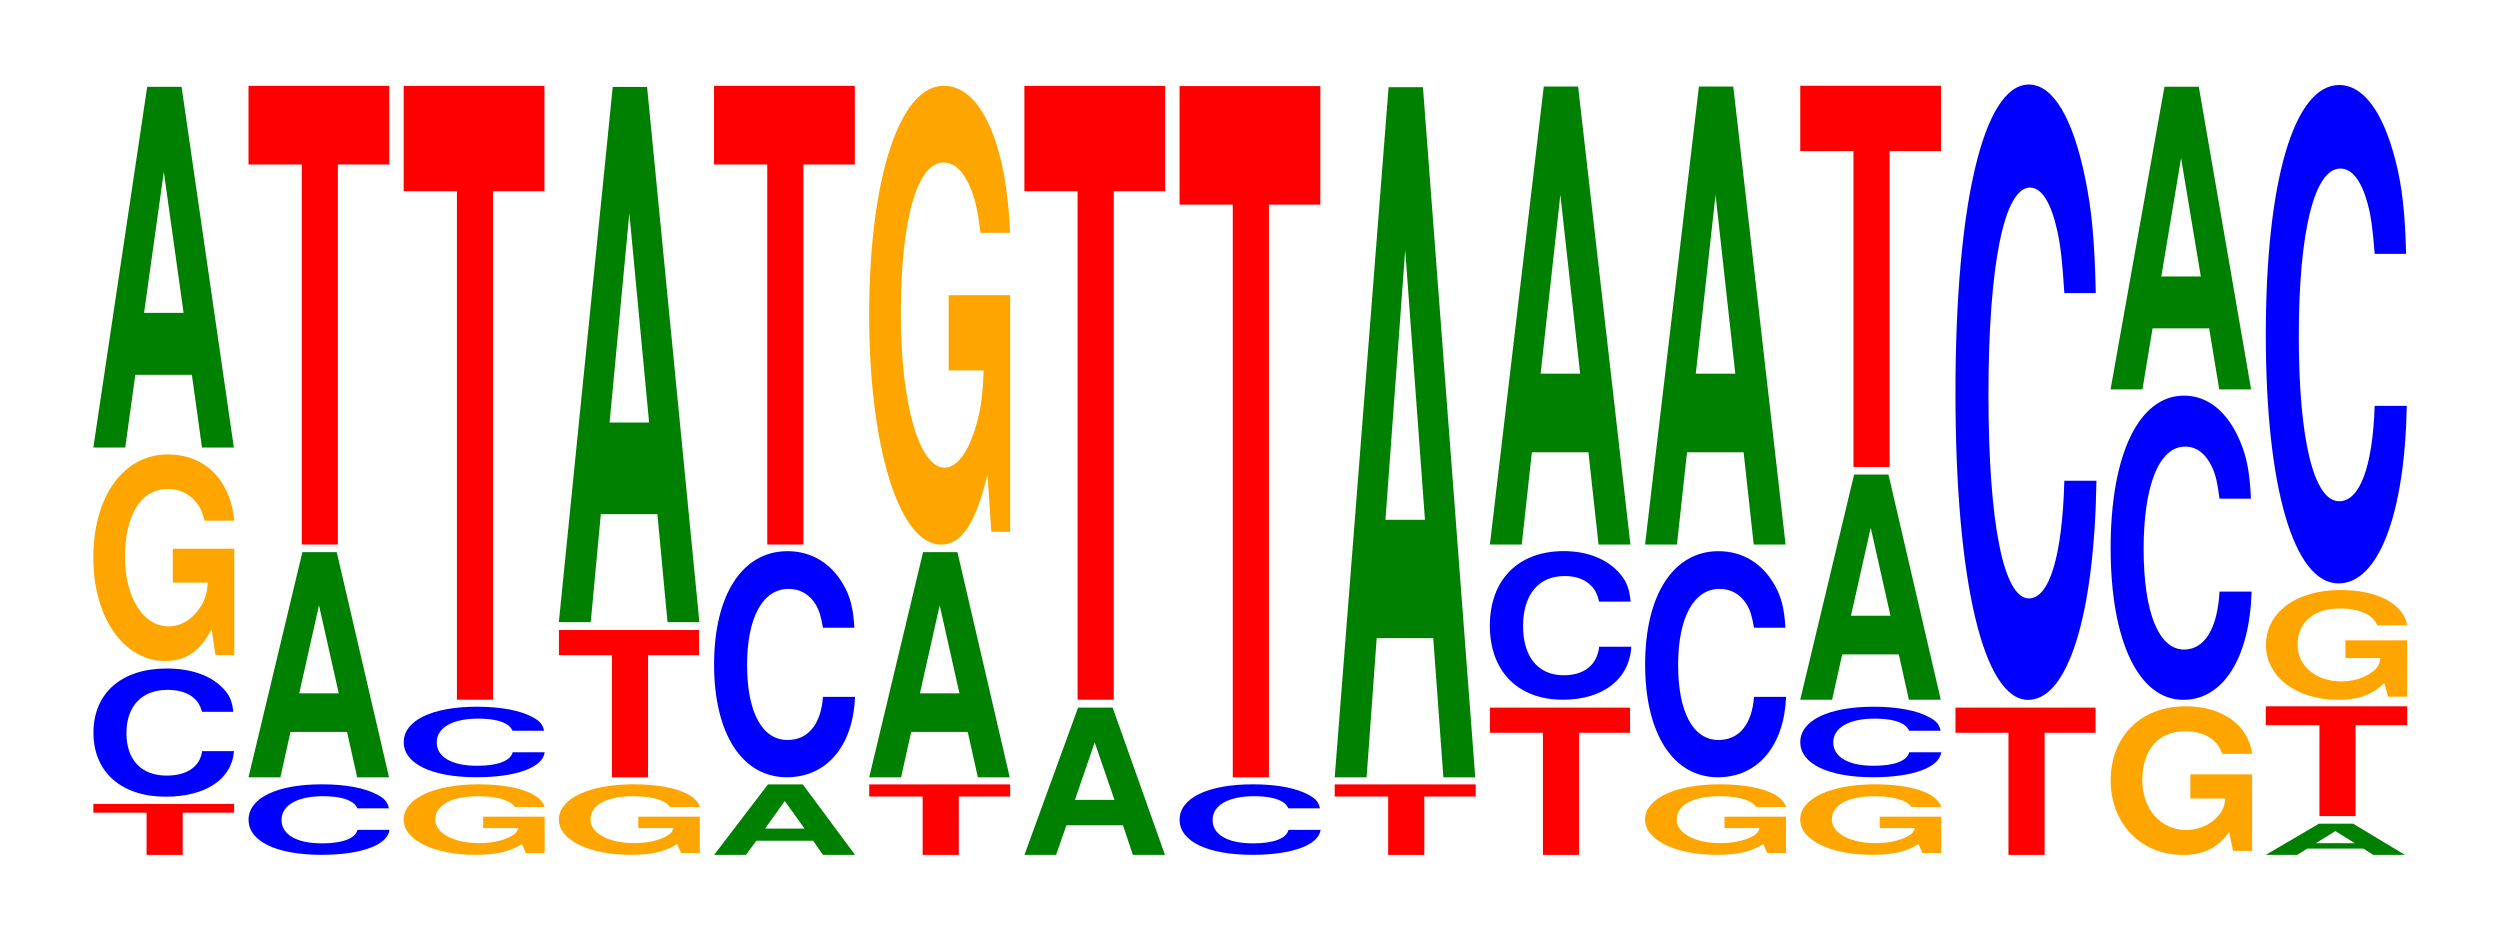
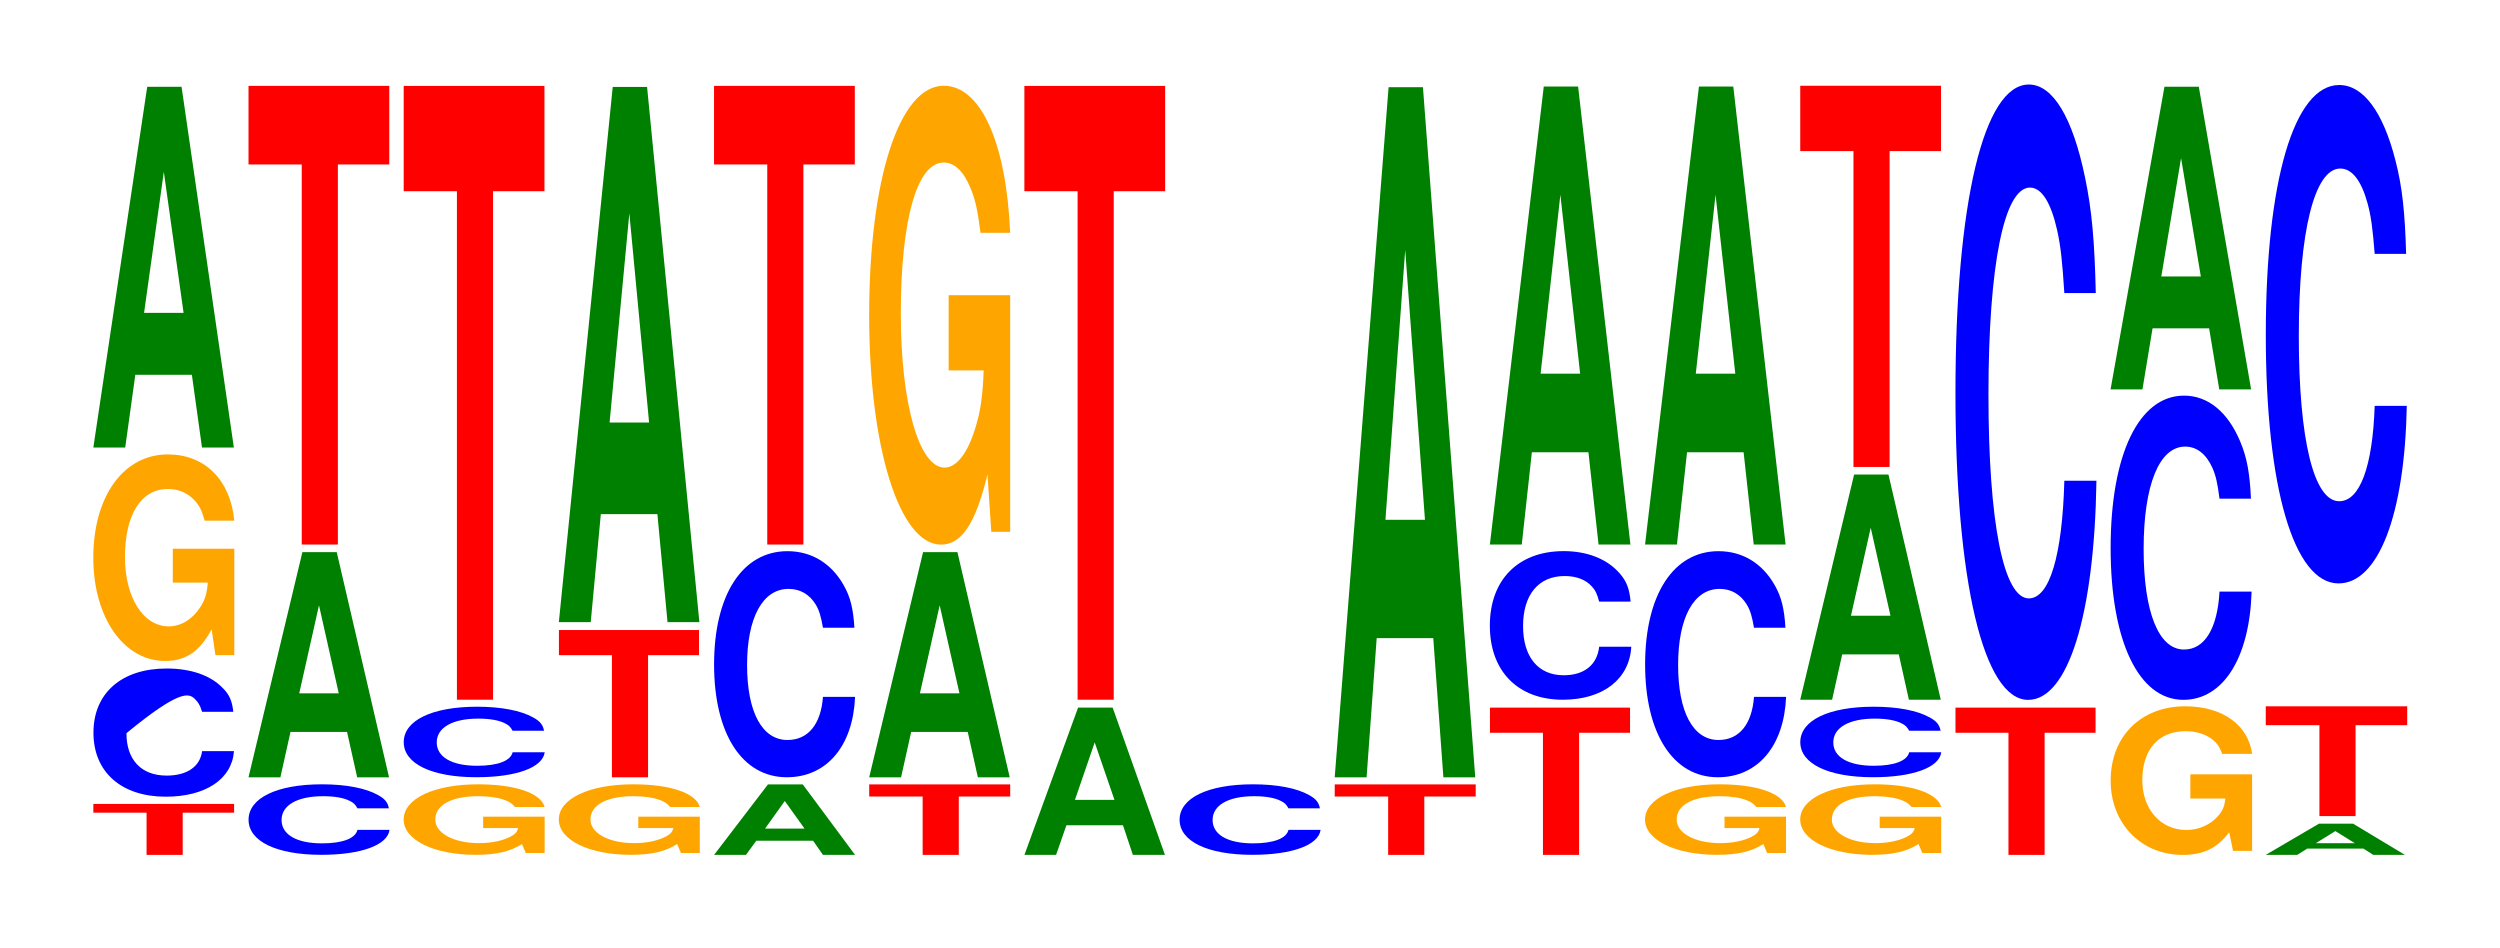
<svg xmlns="http://www.w3.org/2000/svg" xmlns:xlink="http://www.w3.org/1999/xlink" width="174pt" height="66pt" viewBox="0 0 174 66" version="1.1">
  <defs>
    <g>
      <symbol overflow="visible" id="glyph0-0">
        <path style="stroke:none;" d="M 6.453 -2.938 L 10.031 -2.938 L 10.031 -3.547 L 0.234 -3.547 L 0.234 -2.938 L 3.938 -2.938 L 3.938 0 L 6.453 0 Z M 6.453 -2.938 " />
      </symbol>
      <symbol overflow="visible" id="glyph1-0">
-         <path style="stroke:none;" d="M 10.406 -5.641 C 10.328 -6.375 10.141 -6.844 9.656 -7.312 C 8.812 -8.188 7.438 -8.656 5.766 -8.656 C 2.625 -8.656 0.672 -6.938 0.672 -4.188 C 0.672 -1.453 2.609 0.266 5.703 0.266 C 8.469 0.266 10.312 -0.953 10.453 -2.906 L 8.234 -2.906 C 8.094 -1.828 7.188 -1.203 5.766 -1.203 C 4 -1.203 2.969 -2.297 2.969 -4.156 C 2.969 -6.047 4.047 -7.172 5.844 -7.172 C 6.641 -7.172 7.297 -6.953 7.719 -6.547 C 7.969 -6.312 8.094 -6.094 8.234 -5.641 Z M 10.406 -5.641 " />
+         <path style="stroke:none;" d="M 10.406 -5.641 C 10.328 -6.375 10.141 -6.844 9.656 -7.312 C 8.812 -8.188 7.438 -8.656 5.766 -8.656 C 2.625 -8.656 0.672 -6.938 0.672 -4.188 C 0.672 -1.453 2.609 0.266 5.703 0.266 C 8.469 0.266 10.312 -0.953 10.453 -2.906 L 8.234 -2.906 C 8.094 -1.828 7.188 -1.203 5.766 -1.203 C 4 -1.203 2.969 -2.297 2.969 -4.156 C 6.641 -7.172 7.297 -6.953 7.719 -6.547 C 7.969 -6.312 8.094 -6.094 8.234 -5.641 Z M 10.406 -5.641 " />
      </symbol>
      <symbol overflow="visible" id="glyph2-0">
        <path style="stroke:none;" d="M 10.422 -7.375 L 6.141 -7.375 L 6.141 -5.016 L 8.578 -5.016 C 8.516 -4.25 8.375 -3.781 8.047 -3.297 C 7.516 -2.469 6.719 -1.969 5.859 -1.969 C 4.094 -1.969 2.812 -3.969 2.812 -6.797 C 2.812 -9.75 3.938 -11.531 5.797 -11.531 C 6.562 -11.531 7.203 -11.25 7.688 -10.703 C 8 -10.359 8.156 -10.047 8.359 -9.328 L 10.422 -9.328 C 10.156 -12.156 8.375 -13.938 5.797 -13.938 C 2.719 -13.938 0.609 -11.031 0.609 -6.75 C 0.609 -2.594 2.719 0.438 5.609 0.438 C 7.047 0.438 8.016 -0.219 8.844 -1.766 L 9.109 0.031 L 10.422 0.031 Z M 10.422 -7.375 " />
      </symbol>
      <symbol overflow="visible" id="glyph3-0">
        <path style="stroke:none;" d="M 7.234 -5.062 L 7.938 0 L 10.156 0 L 6.516 -25.109 L 4.125 -25.109 L 0.375 0 L 2.594 0 L 3.297 -5.062 Z M 6.656 -9.375 L 3.906 -9.375 L 5.281 -19.188 Z M 6.656 -9.375 " />
      </symbol>
      <symbol overflow="visible" id="glyph4-0">
        <path style="stroke:none;" d="M 10.438 -3.094 C 10.359 -3.5 10.172 -3.75 9.688 -4.016 C 8.828 -4.5 7.453 -4.766 5.781 -4.766 C 2.641 -4.766 0.672 -3.812 0.672 -2.297 C 0.672 -0.797 2.625 0.141 5.734 0.141 C 8.5 0.141 10.344 -0.531 10.484 -1.594 L 8.25 -1.594 C 8.109 -1 7.219 -0.656 5.781 -0.656 C 4.016 -0.656 2.969 -1.266 2.969 -2.281 C 2.969 -3.312 4.062 -3.938 5.859 -3.938 C 6.656 -3.938 7.312 -3.828 7.75 -3.594 C 8 -3.469 8.109 -3.344 8.25 -3.094 Z M 10.438 -3.094 " />
      </symbol>
      <symbol overflow="visible" id="glyph5-0">
        <path style="stroke:none;" d="M 7.234 -3.156 L 7.938 0 L 10.156 0 L 6.516 -15.672 L 4.125 -15.672 L 0.375 0 L 2.594 0 L 3.297 -3.156 Z M 6.656 -5.844 L 3.906 -5.844 L 5.281 -11.969 Z M 6.656 -5.844 " />
      </symbol>
      <symbol overflow="visible" id="glyph6-0">
        <path style="stroke:none;" d="M 6.453 -26.453 L 10.031 -26.453 L 10.031 -31.922 L 0.234 -31.922 L 0.234 -26.453 L 3.938 -26.453 L 3.938 0 L 6.453 0 Z M 6.453 -26.453 " />
      </symbol>
      <symbol overflow="visible" id="glyph7-0">
        <path style="stroke:none;" d="M 10.422 -2.516 L 6.141 -2.516 L 6.141 -1.719 L 8.578 -1.719 C 8.516 -1.453 8.375 -1.297 8.047 -1.125 C 7.516 -0.844 6.719 -0.672 5.859 -0.672 C 4.094 -0.672 2.812 -1.359 2.812 -2.312 C 2.812 -3.328 3.938 -3.938 5.797 -3.938 C 6.562 -3.938 7.203 -3.844 7.688 -3.656 C 8 -3.531 8.156 -3.422 8.359 -3.188 L 10.422 -3.188 C 10.156 -4.156 8.375 -4.766 5.797 -4.766 C 2.719 -4.766 0.609 -3.766 0.609 -2.312 C 0.609 -0.891 2.719 0.141 5.609 0.141 C 7.047 0.141 8.016 -0.078 8.844 -0.609 L 9.109 0.016 L 10.422 0.016 Z M 10.422 -2.516 " />
      </symbol>
      <symbol overflow="visible" id="glyph8-0">
        <path style="stroke:none;" d="M 6.453 -35.391 L 10.031 -35.391 L 10.031 -42.719 L 0.234 -42.719 L 0.234 -35.391 L 3.938 -35.391 L 3.938 0 L 6.453 0 Z M 6.453 -35.391 " />
      </symbol>
      <symbol overflow="visible" id="glyph9-0">
        <path style="stroke:none;" d="M 6.438 -8.5 L 9.984 -8.5 L 9.984 -10.25 L 0.234 -10.25 L 0.234 -8.5 L 3.922 -8.5 L 3.922 0 L 6.438 0 Z M 6.438 -8.5 " />
      </symbol>
      <symbol overflow="visible" id="glyph10-0">
        <path style="stroke:none;" d="M 7.234 -7.516 L 7.938 0 L 10.156 0 L 6.516 -37.25 L 4.125 -37.25 L 0.375 0 L 2.594 0 L 3.297 -7.516 Z M 6.656 -13.891 L 3.906 -13.891 L 5.281 -28.453 Z M 6.656 -13.891 " />
      </symbol>
      <symbol overflow="visible" id="glyph11-0">
        <path style="stroke:none;" d="M 7.266 -0.984 L 7.953 0 L 10.188 0 L 6.547 -4.906 L 4.125 -4.906 L 0.375 0 L 2.594 0 L 3.312 -0.984 Z M 6.672 -1.828 L 3.922 -1.828 L 5.297 -3.75 Z M 6.672 -1.828 " />
      </symbol>
      <symbol overflow="visible" id="glyph12-0">
        <path style="stroke:none;" d="M 10.438 -9.938 C 10.359 -11.234 10.172 -12.062 9.688 -12.906 C 8.828 -14.422 7.453 -15.266 5.781 -15.266 C 2.641 -15.266 0.672 -12.234 0.672 -7.375 C 0.672 -2.562 2.625 0.469 5.734 0.469 C 8.5 0.469 10.344 -1.688 10.484 -5.125 L 8.25 -5.125 C 8.109 -3.219 7.219 -2.125 5.781 -2.125 C 4.016 -2.125 2.969 -4.062 2.969 -7.344 C 2.969 -10.656 4.062 -12.641 5.859 -12.641 C 6.656 -12.641 7.312 -12.266 7.75 -11.547 C 8 -11.125 8.109 -10.734 8.25 -9.938 Z M 10.438 -9.938 " />
      </symbol>
      <symbol overflow="visible" id="glyph13-0">
        <path style="stroke:none;" d="M 6.469 -4.062 L 10.047 -4.062 L 10.047 -4.906 L 0.234 -4.906 L 0.234 -4.062 L 3.953 -4.062 L 3.953 0 L 6.469 0 Z M 6.469 -4.062 " />
      </symbol>
      <symbol overflow="visible" id="glyph14-0">
        <path style="stroke:none;" d="M 10.422 -16.391 L 6.141 -16.391 L 6.141 -11.156 L 8.578 -11.156 C 8.516 -9.453 8.375 -8.406 8.047 -7.312 C 7.516 -5.469 6.719 -4.391 5.859 -4.391 C 4.094 -4.391 2.812 -8.812 2.812 -15.094 C 2.812 -21.656 3.938 -25.625 5.797 -25.625 C 6.562 -25.625 7.203 -25 7.688 -23.781 C 8 -23.031 8.156 -22.312 8.359 -20.734 L 10.422 -20.734 C 10.156 -27 8.375 -30.969 5.797 -30.969 C 2.719 -30.969 0.609 -24.5 0.609 -15 C 0.609 -5.766 2.719 0.969 5.609 0.969 C 7.047 0.969 8.016 -0.5 8.844 -3.922 L 9.109 0.078 L 10.422 0.078 Z M 10.422 -16.391 " />
      </symbol>
      <symbol overflow="visible" id="glyph15-0">
        <path style="stroke:none;" d="M 7.234 -2.062 L 7.922 0 L 10.156 0 L 6.516 -10.25 L 4.109 -10.25 L 0.375 0 L 2.578 0 L 3.297 -2.062 Z M 6.641 -3.828 L 3.891 -3.828 L 5.266 -7.828 Z M 6.641 -3.828 " />
      </symbol>
      <symbol overflow="visible" id="glyph16-0">
-         <path style="stroke:none;" d="M 6.453 -39.859 L 10.031 -39.859 L 10.031 -48.109 L 0.234 -48.109 L 0.234 -39.859 L 3.938 -39.859 L 3.938 0 L 6.453 0 Z M 6.453 -39.859 " />
-       </symbol>
+         </symbol>
      <symbol overflow="visible" id="glyph17-0">
        <path style="stroke:none;" d="M 7.234 -9.688 L 7.938 0 L 10.156 0 L 6.516 -48.031 L 4.125 -48.031 L 0.375 0 L 2.594 0 L 3.297 -9.688 Z M 6.656 -17.922 L 3.906 -17.922 L 5.281 -36.703 Z M 6.656 -17.922 " />
      </symbol>
      <symbol overflow="visible" id="glyph18-0">
        <path style="stroke:none;" d="M 10.469 -6.516 C 10.391 -7.375 10.203 -7.922 9.719 -8.469 C 8.859 -9.469 7.484 -10.031 5.812 -10.031 C 2.641 -10.031 0.672 -8.031 0.672 -4.844 C 0.672 -1.672 2.625 0.312 5.75 0.312 C 8.531 0.312 10.391 -1.109 10.516 -3.375 L 8.281 -3.375 C 8.141 -2.109 7.234 -1.391 5.812 -1.391 C 4.031 -1.391 2.984 -2.672 2.984 -4.812 C 2.984 -7 4.062 -8.297 5.875 -8.297 C 6.688 -8.297 7.344 -8.047 7.766 -7.578 C 8.016 -7.312 8.141 -7.047 8.281 -6.516 Z M 10.469 -6.516 " />
      </symbol>
      <symbol overflow="visible" id="glyph19-0">
        <path style="stroke:none;" d="M 7.234 -6.422 L 7.938 0 L 10.156 0 L 6.516 -31.875 L 4.125 -31.875 L 0.375 0 L 2.594 0 L 3.297 -6.422 Z M 6.656 -11.891 L 3.906 -11.891 L 5.281 -24.344 Z M 6.656 -11.891 " />
      </symbol>
      <symbol overflow="visible" id="glyph20-0">
        <path style="stroke:none;" d="M 6.453 -21.984 L 10.031 -21.984 L 10.031 -26.531 L 0.234 -26.531 L 0.234 -21.984 L 3.938 -21.984 L 3.938 0 L 6.453 0 Z M 6.453 -21.984 " />
      </symbol>
      <symbol overflow="visible" id="glyph21-0">
        <path style="stroke:none;" d="M 10.438 -27.016 C 10.359 -30.547 10.172 -32.781 9.688 -35.078 C 8.828 -39.234 7.453 -41.531 5.781 -41.531 C 2.641 -41.531 0.672 -33.297 0.672 -20.062 C 0.672 -6.953 2.625 1.297 5.734 1.297 C 8.5 1.297 10.344 -4.594 10.484 -13.953 L 8.25 -13.953 C 8.109 -8.75 7.219 -5.766 5.781 -5.766 C 4.016 -5.766 2.969 -11.047 2.969 -19.953 C 2.969 -28.969 4.062 -34.359 5.859 -34.359 C 6.656 -34.359 7.312 -33.344 7.75 -31.391 C 8 -30.266 8.109 -29.203 8.25 -27.016 Z M 10.438 -27.016 " />
      </symbol>
      <symbol overflow="visible" id="glyph22-0">
        <path style="stroke:none;" d="M 10.469 -5.297 L 6.172 -5.297 L 6.172 -3.609 L 8.609 -3.609 C 8.547 -3.062 8.406 -2.719 8.078 -2.375 C 7.547 -1.766 6.734 -1.422 5.891 -1.422 C 4.109 -1.422 2.828 -2.859 2.828 -4.891 C 2.828 -7.016 3.953 -8.297 5.828 -8.297 C 6.594 -8.297 7.234 -8.094 7.734 -7.703 C 8.031 -7.453 8.203 -7.219 8.391 -6.719 L 10.469 -6.719 C 10.203 -8.734 8.406 -10.031 5.812 -10.031 C 2.719 -10.031 0.625 -7.922 0.625 -4.859 C 0.625 -1.875 2.734 0.312 5.641 0.312 C 7.078 0.312 8.047 -0.156 8.875 -1.266 L 9.141 0.031 L 10.469 0.031 Z M 10.469 -5.297 " />
      </symbol>
      <symbol overflow="visible" id="glyph23-0">
        <path style="stroke:none;" d="M 10.438 -13.359 C 10.359 -15.094 10.172 -16.203 9.688 -17.344 C 8.828 -19.391 7.453 -20.531 5.781 -20.531 C 2.641 -20.531 0.672 -16.453 0.672 -9.922 C 0.672 -3.438 2.625 0.641 5.734 0.641 C 8.5 0.641 10.344 -2.266 10.484 -6.891 L 8.25 -6.891 C 8.109 -4.328 7.219 -2.859 5.781 -2.859 C 4.016 -2.859 2.969 -5.453 2.969 -9.859 C 2.969 -14.328 4.062 -16.984 5.859 -16.984 C 6.656 -16.984 7.312 -16.484 7.75 -15.516 C 8 -14.953 8.109 -14.438 8.25 -13.359 Z M 10.438 -13.359 " />
      </symbol>
      <symbol overflow="visible" id="glyph24-0">
        <path style="stroke:none;" d="M 7.234 -4.25 L 7.938 0 L 10.156 0 L 6.516 -21.062 L 4.125 -21.062 L 0.375 0 L 2.594 0 L 3.297 -4.25 Z M 6.656 -7.859 L 3.906 -7.859 L 5.281 -16.094 Z M 6.656 -7.859 " />
      </symbol>
      <symbol overflow="visible" id="glyph25-0">
        <path style="stroke:none;" d="M 7.172 -0.438 L 7.859 0 L 10.062 0 L 6.453 -2.172 L 4.078 -2.172 L 0.375 0 L 2.562 0 L 3.266 -0.438 Z M 6.578 -0.812 L 3.859 -0.812 L 5.219 -1.656 Z M 6.578 -0.812 " />
      </symbol>
      <symbol overflow="visible" id="glyph26-0">
        <path style="stroke:none;" d="M 6.484 -6.328 L 10.078 -6.328 L 10.078 -7.641 L 0.234 -7.641 L 0.234 -6.328 L 3.969 -6.328 L 3.969 0 L 6.484 0 Z M 6.484 -6.328 " />
      </symbol>
      <symbol overflow="visible" id="glyph27-0">
-         <path style="stroke:none;" d="M 10.453 -3.906 L 6.156 -3.906 L 6.156 -2.672 L 8.594 -2.672 C 8.547 -2.25 8.391 -2 8.078 -1.75 C 7.547 -1.312 6.734 -1.047 5.875 -1.047 C 4.109 -1.047 2.828 -2.109 2.828 -3.609 C 2.828 -5.172 3.953 -6.125 5.828 -6.125 C 6.594 -6.125 7.234 -5.969 7.719 -5.688 C 8.031 -5.5 8.188 -5.328 8.375 -4.953 L 10.453 -4.953 C 10.188 -6.453 8.391 -7.406 5.812 -7.406 C 2.719 -7.406 0.625 -5.844 0.625 -3.578 C 0.625 -1.375 2.734 0.234 5.625 0.234 C 7.078 0.234 8.047 -0.125 8.859 -0.938 L 9.125 0.016 L 10.453 0.016 Z M 10.453 -3.906 " />
-       </symbol>
+         </symbol>
      <symbol overflow="visible" id="glyph28-0">
        <path style="stroke:none;" d="M 10.438 -21.891 C 10.359 -24.75 10.172 -26.562 9.688 -28.422 C 8.828 -31.781 7.453 -33.641 5.781 -33.641 C 2.641 -33.641 0.672 -26.969 0.672 -16.25 C 0.672 -5.625 2.625 1.047 5.734 1.047 C 8.5 1.047 10.344 -3.719 10.484 -11.312 L 8.25 -11.312 C 8.109 -7.078 7.219 -4.672 5.781 -4.672 C 4.016 -4.672 2.969 -8.938 2.969 -16.172 C 2.969 -23.469 4.062 -27.828 5.859 -27.828 C 6.656 -27.828 7.312 -27.016 7.75 -25.422 C 8 -24.516 8.109 -23.656 8.25 -21.891 Z M 10.438 -21.891 " />
      </symbol>
    </g>
  </defs>
  <g id="surface1">
    <g style="fill:rgb(100%,0%,0%);fill-opacity:1;">
      <use xlink:href="#glyph0-0" x="6.263" y="59.5" />
    </g>
    <g style="fill:rgb(0%,0%,100%);fill-opacity:1;">
      <use xlink:href="#glyph1-0" x="5.832" y="55.184" />
    </g>
    <g style="fill:rgb(100%,64.647%,0%);fill-opacity:1;">
      <use xlink:href="#glyph2-0" x="5.885" y="45.565" />
    </g>
    <g style="fill:rgb(0%,50.194%,0%);fill-opacity:1;">
      <use xlink:href="#glyph3-0" x="6.121" y="31.15" />
    </g>
    <g style="fill:rgb(0%,0%,100%);fill-opacity:1;">
      <use xlink:href="#glyph4-0" x="16.628" y="59.354" />
    </g>
    <g style="fill:rgb(0%,50.194%,0%);fill-opacity:1;">
      <use xlink:href="#glyph5-0" x="16.921" y="54.1" />
    </g>
    <g style="fill:rgb(100%,0%,0%);fill-opacity:1;">
      <use xlink:href="#glyph6-0" x="17.063" y="37.9" />
    </g>
    <g style="fill:rgb(100%,64.647%,0%);fill-opacity:1;">
      <use xlink:href="#glyph7-0" x="27.485" y="59.354" />
    </g>
    <g style="fill:rgb(0%,0%,100%);fill-opacity:1;">
      <use xlink:href="#glyph4-0" x="27.428" y="53.954" />
    </g>
    <g style="fill:rgb(100%,0%,0%);fill-opacity:1;">
      <use xlink:href="#glyph8-0" x="27.863" y="48.7" />
    </g>
    <g style="fill:rgb(100%,64.647%,0%);fill-opacity:1;">
      <use xlink:href="#glyph7-0" x="38.285" y="59.354" />
    </g>
    <g style="fill:rgb(100%,0%,0%);fill-opacity:1;">
      <use xlink:href="#glyph9-0" x="38.667" y="54.1" />
    </g>
    <g style="fill:rgb(0%,50.194%,0%);fill-opacity:1;">
      <use xlink:href="#glyph10-0" x="38.521" y="43.3" />
    </g>
    <g style="fill:rgb(0%,50.194%,0%);fill-opacity:1;">
      <use xlink:href="#glyph11-0" x="49.325" y="59.5" />
    </g>
    <g style="fill:rgb(0%,0%,100%);fill-opacity:1;">
      <use xlink:href="#glyph12-0" x="49.028" y="53.628" />
    </g>
    <g style="fill:rgb(100%,0%,0%);fill-opacity:1;">
      <use xlink:href="#glyph6-0" x="49.463" y="37.9" />
    </g>
    <g style="fill:rgb(100%,0%,0%);fill-opacity:1;">
      <use xlink:href="#glyph13-0" x="60.263" y="59.5" />
    </g>
    <g style="fill:rgb(0%,50.194%,0%);fill-opacity:1;">
      <use xlink:href="#glyph5-0" x="60.121" y="54.1" />
    </g>
    <g style="fill:rgb(100%,64.647%,0%);fill-opacity:1;">
      <use xlink:href="#glyph14-0" x="59.885" y="36.937" />
    </g>
    <g style="fill:rgb(0%,50.194%,0%);fill-opacity:1;">
      <use xlink:href="#glyph15-0" x="70.925" y="59.5" />
    </g>
    <g style="fill:rgb(100%,0%,0%);fill-opacity:1;">
      <use xlink:href="#glyph8-0" x="71.063" y="48.7" />
    </g>
    <g style="fill:rgb(0%,0%,100%);fill-opacity:1;">
      <use xlink:href="#glyph4-0" x="81.428" y="59.354" />
    </g>
    <g style="fill:rgb(100%,0%,0%);fill-opacity:1;">
      <use xlink:href="#glyph16-0" x="81.863" y="54.1" />
    </g>
    <g style="fill:rgb(100%,0%,0%);fill-opacity:1;">
      <use xlink:href="#glyph13-0" x="92.663" y="59.5" />
    </g>
    <g style="fill:rgb(0%,50.194%,0%);fill-opacity:1;">
      <use xlink:href="#glyph17-0" x="92.521" y="54.1" />
    </g>
    <g style="fill:rgb(100%,0%,0%);fill-opacity:1;">
      <use xlink:href="#glyph9-0" x="103.467" y="59.5" />
    </g>
    <g style="fill:rgb(0%,0%,100%);fill-opacity:1;">
      <use xlink:href="#glyph18-0" x="103.021" y="48.389" />
    </g>
    <g style="fill:rgb(0%,50.194%,0%);fill-opacity:1;">
      <use xlink:href="#glyph19-0" x="103.321" y="37.9" />
    </g>
    <g style="fill:rgb(100%,64.647%,0%);fill-opacity:1;">
      <use xlink:href="#glyph7-0" x="113.885" y="59.354" />
    </g>
    <g style="fill:rgb(0%,0%,100%);fill-opacity:1;">
      <use xlink:href="#glyph12-0" x="113.828" y="53.628" />
    </g>
    <g style="fill:rgb(0%,50.194%,0%);fill-opacity:1;">
      <use xlink:href="#glyph19-0" x="114.121" y="37.9" />
    </g>
    <g style="fill:rgb(100%,64.647%,0%);fill-opacity:1;">
      <use xlink:href="#glyph7-0" x="124.685" y="59.354" />
    </g>
    <g style="fill:rgb(0%,0%,100%);fill-opacity:1;">
      <use xlink:href="#glyph4-0" x="124.628" y="53.954" />
    </g>
    <g style="fill:rgb(0%,50.194%,0%);fill-opacity:1;">
      <use xlink:href="#glyph5-0" x="124.921" y="48.7" />
    </g>
    <g style="fill:rgb(100%,0%,0%);fill-opacity:1;">
      <use xlink:href="#glyph20-0" x="125.063" y="32.5" />
    </g>
    <g style="fill:rgb(100%,0%,0%);fill-opacity:1;">
      <use xlink:href="#glyph9-0" x="135.867" y="59.5" />
    </g>
    <g style="fill:rgb(0%,0%,100%);fill-opacity:1;">
      <use xlink:href="#glyph21-0" x="135.428" y="47.414" />
    </g>
    <g style="fill:rgb(100%,64.647%,0%);fill-opacity:1;">
      <use xlink:href="#glyph22-0" x="146.277" y="59.189" />
    </g>
    <g style="fill:rgb(0%,0%,100%);fill-opacity:1;">
      <use xlink:href="#glyph23-0" x="146.228" y="48.067" />
    </g>
    <g style="fill:rgb(0%,50.194%,0%);fill-opacity:1;">
      <use xlink:href="#glyph24-0" x="146.521" y="27.1" />
    </g>
    <g style="fill:rgb(0%,50.194%,0%);fill-opacity:1;">
      <use xlink:href="#glyph25-0" x="157.321" y="59.5" />
    </g>
    <g style="fill:rgb(100%,0%,0%);fill-opacity:1;">
      <use xlink:href="#glyph26-0" x="157.463" y="56.8" />
    </g>
    <g style="fill:rgb(100%,64.647%,0%);fill-opacity:1;">
      <use xlink:href="#glyph27-0" x="157.085" y="48.472" />
    </g>
    <g style="fill:rgb(0%,0%,100%);fill-opacity:1;">
      <use xlink:href="#glyph28-0" x="157.028" y="39.558" />
    </g>
  </g>
</svg>